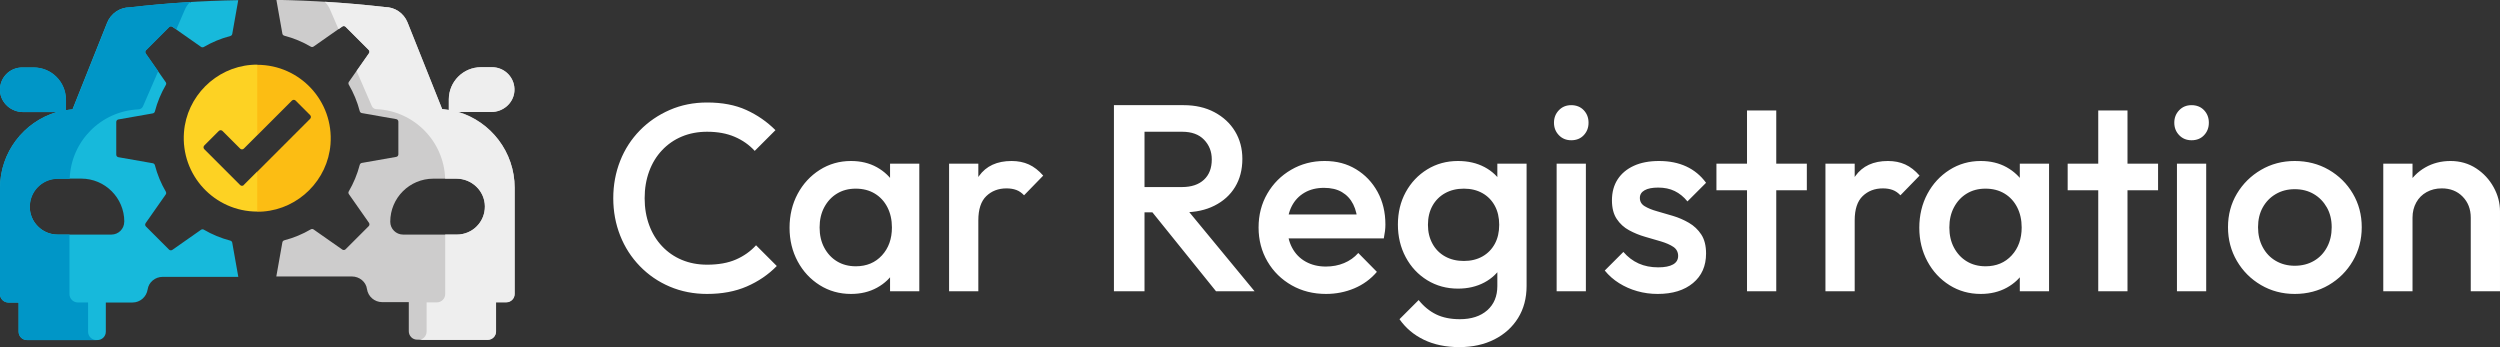
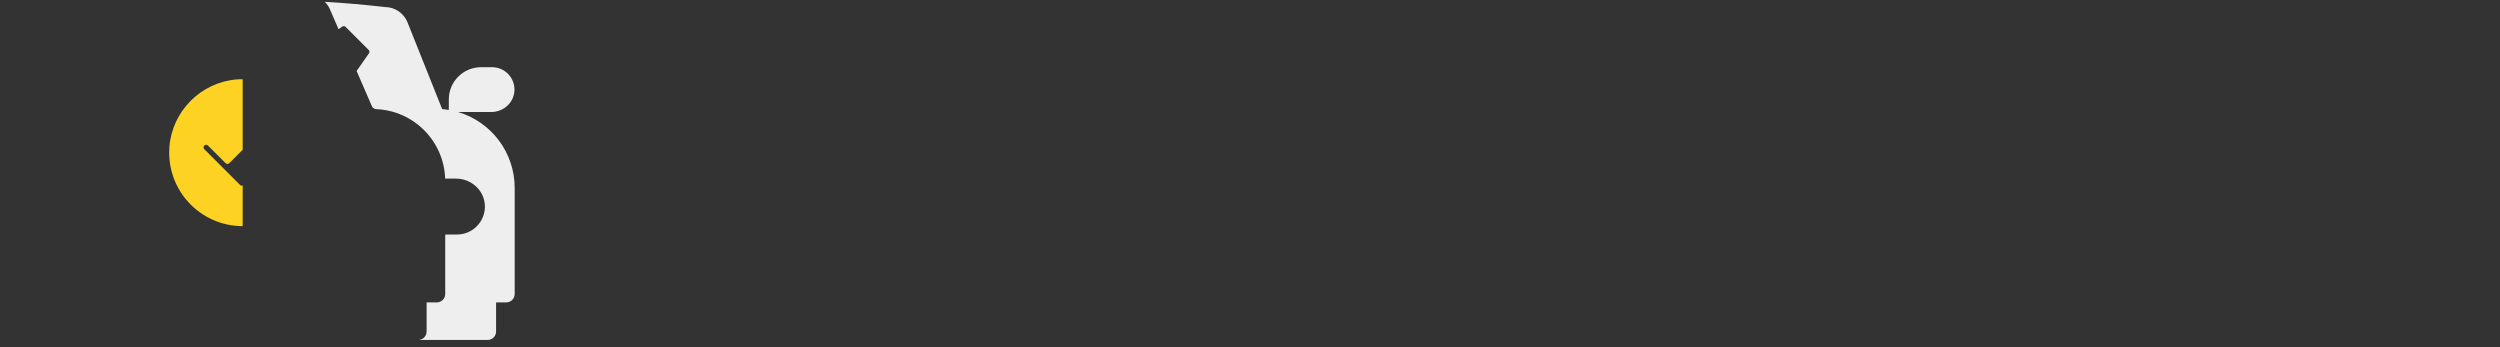
<svg xmlns="http://www.w3.org/2000/svg" id="Layer_2" viewBox="0 0 376.1 52.22">
  <rect x="0" y="0" width="376.1" height="52.22" fill="#333333" stroke="none" />
  <defs>
    <style>.cls-1{fill:#0096c7;}.cls-2{fill:#fdd223;}.cls-3{fill:#fff;}.cls-4{fill:#fcbd13;}.cls-5{fill:#eee;}.cls-6{fill:#17b9db;}.cls-7{fill:#cdcccc;}</style>
  </defs>
  <g id="Layer_1-2">
-     <path class="cls-7" d="M68.85,16.85h5.06c1.79,0,3.36-1.35,3.48-3.15.13-1.96-1.43-3.59-3.36-3.59h-1.66c-2.68,0-4.85,2.17-4.85,4.85v1.58c-.31-.05-.63-.1-.95-.13h0s-.04-.01-.06-.02l-5.2-13.02c-.56-1.4-1.91-2.31-3.41-2.31h0c-5.42-.63-10.87-.98-16.32-1.08l.9,5.08c.03.15.14.27.29.31,1.42.37,2.76.93,3.99,1.65.13.08.29.07.42-.02l4.31-3.02c.16-.11.37-.09.5.04l3.48,3.48c.13.13.15.34.04.5l-3.02,4.31c-.09.12-.09.29-.02.42.72,1.23,1.28,2.57,1.65,3.99.04.15.16.26.31.29l5.18.91c.19.03.32.2.32.38v4.92c0,.19-.14.35-.32.38l-5.18.91c-.15.03-.27.14-.31.29-.37,1.42-.93,2.76-1.65,3.99-.08.13-.07.29.02.42l3.02,4.31c.11.16.09.37-.04.5l-3.48,3.48c-.13.13-.34.15-.5.04l-4.31-3.02c-.12-.09-.29-.09-.42-.02-1.23.72-2.57,1.28-3.99,1.65-.15.04-.26.16-.29.31l-.91,5.13h11.38c1.11,0,2.11.79,2.26,1.89.16,1.13,1.14,1.97,2.28,1.97h4.01v4.39c0,.69.56,1.26,1.26,1.26h10.6c.69,0,1.26-.56,1.26-1.26v-4.39h1.54c.69,0,1.26-.56,1.26-1.26v-15.96c0-5.37-3.57-9.97-8.55-11.43ZM68.72,35.29h-8.08c-1.07,0-1.93-.87-1.93-1.93h0c0-3.58,2.9-6.48,6.48-6.48h3.54c2.32,0,4.21,1.88,4.21,4.21s-1.88,4.21-4.21,4.21Z" />
-     <path class="cls-6" d="M34.94,36.51c-.03-.15-.14-.27-.29-.31-1.42-.37-2.76-.93-3.99-1.65-.13-.08-.29-.07-.42.02l-4.31,3.02c-.16.11-.37.09-.5-.04l-3.48-3.48c-.13-.13-.15-.34-.04-.5l3.02-4.31c.09-.12.09-.29.02-.42-.72-1.23-1.28-2.57-1.65-3.99-.04-.15-.16-.26-.31-.29l-5.18-.91c-.19-.03-.32-.2-.32-.38v-4.92c0-.19.14-.35.32-.38l5.18-.91c.15-.03.27-.14.31-.29.37-1.42.93-2.76,1.65-3.99.08-.13.07-.29-.02-.42l-3.02-4.31c-.11-.16-.09-.37.04-.5l3.48-3.48c.13-.13.34-.15.5-.04l4.31,3.02c.12.09.29.09.42.02,1.23-.72,2.57-1.28,3.99-1.65.15-.04.26-.16.29-.31l.9-5.08c-5.45.09-10.9.45-16.32,1.08h0c-1.5,0-2.85.92-3.41,2.31l-5.2,13.02s-.04.01-.06.02h0c-.32.03-.64.07-.95.13v-1.58c0-2.68-2.17-4.85-4.85-4.85h-1.66C1.43,10.12-.12,11.75,0,13.71c.12,1.79,1.68,3.15,3.48,3.15h5.06C3.57,18.32,0,22.92,0,28.29v15.96c0,.69.56,1.26,1.26,1.26h1.54v4.39c0,.69.56,1.26,1.26,1.26h10.6c.69,0,1.26-.56,1.26-1.26v-4.39h4.01c1.14,0,2.11-.84,2.28-1.97.16-1.1,1.15-1.89,2.26-1.89h11.38l-.91-5.13ZM18.69,33.36c0,1.07-.87,1.93-1.93,1.93h-8.08c-2.32,0-4.21-1.88-4.21-4.21s1.88-4.21,4.21-4.21h3.54c3.58,0,6.48,2.9,6.48,6.48h0Z" />
    <path class="cls-5" d="M68.85,16.85h5.06c1.79,0,3.36-1.35,3.48-3.15.13-1.96-1.43-3.59-3.36-3.59h-1.66c-2.68,0-4.85,2.17-4.85,4.85v1.58c-.31-.05-.63-.1-.95-.13h0s-.04-.01-.06-.02l-5.2-13.02c-.56-1.4-1.91-2.31-3.41-2.31h0c-3.01-.35-6.02-.61-9.04-.79.34.34.63.75.82,1.23,0,0,.51,1.19,1.25,2.89l.56-.39c.16-.11.37-.09.5.04l3.48,3.48c.13.13.15.34.04.5l-1.86,2.66c1,2.32,1.9,4.4,2.29,5.28.12.28.39.45.69.46,5.63.25,10.15,4.8,10.34,10.45h1.64c2.32,0,4.3,1.81,4.34,4.13.04,2.36-1.86,4.28-4.2,4.28h-1.77v8.95c0,.69-.56,1.26-1.26,1.26h-1.54v4.39c0,.69-.56,1.26-1.26,1.26h10.45c.69,0,1.26-.56,1.26-1.26v-4.39h1.54c.69,0,1.26-.56,1.26-1.26v-15.96c0-5.37-3.57-9.97-8.55-11.43Z" />
-     <path class="cls-1" d="M13.25,49.89v-4.39h-1.54c-.69,0-1.26-.56-1.26-1.26v-8.95h-1.77c-.15,0-.29,0-.43-.02-.05,0-.09-.01-.14-.02-.1-.01-.19-.02-.28-.04-.06-.01-.11-.03-.16-.04-.08-.02-.16-.04-.24-.06-.06-.02-.11-.04-.17-.06-.07-.03-.15-.05-.22-.08-.06-.02-.11-.05-.17-.08-.07-.03-.14-.06-.2-.1-.05-.03-.11-.06-.16-.1-.06-.04-.13-.07-.19-.12-.05-.04-.1-.07-.15-.11-.06-.04-.12-.09-.17-.13-.05-.04-.09-.09-.14-.13-.05-.05-.11-.1-.16-.15-.05-.05-.09-.09-.13-.14-.05-.05-.1-.1-.14-.16-.04-.05-.08-.1-.12-.15-.04-.06-.09-.11-.13-.17-.04-.05-.07-.11-.1-.16-.04-.06-.08-.12-.11-.19-.03-.06-.06-.12-.08-.18-.03-.06-.06-.13-.09-.19-.03-.06-.05-.12-.07-.19-.02-.07-.05-.13-.07-.2-.02-.06-.03-.13-.05-.19-.02-.07-.04-.14-.05-.21-.01-.07-.02-.13-.03-.2-.01-.07-.02-.15-.03-.22,0-.07,0-.14-.01-.21,0-.06,0-.12,0-.19,0-.01,0-.03,0-.04,0-.01,0-.03,0-.04,0-.05,0-.11.01-.16,0-.08,0-.16.02-.24,0-.04.01-.08.02-.12.29-2.04,2.04-3.6,4.16-3.6h1.78c.19-5.65,4.7-10.2,10.34-10.45.3-.01.57-.18.69-.46.39-.88,1.29-2.97,2.29-5.28l-1.86-2.66c-.11-.16-.09-.37.04-.5l3.48-3.48c.13-.13.34-.15.5-.04l.56.39c.74-1.7,1.25-2.89,1.25-2.89.19-.47.47-.88.82-1.23-3.02.18-6.03.45-9.04.79h0c-1.5,0-2.85.92-3.41,2.31l-5.2,13.02s-.04.01-.06.02h0c-.32.03-.64.07-.95.13v-1.58c0-2.68-2.17-4.85-4.85-4.85h-1.66C1.43,10.12-.12,11.75,0,13.71c.12,1.79,1.68,3.15,3.48,3.15h5.06C3.57,18.32,0,22.92,0,28.29v15.96c0,.69.56,1.26,1.26,1.26h1.54v4.39c0,.69.56,1.26,1.26,1.26h10.45c-.69,0-1.26-.56-1.26-1.26Z" />
-     <path class="cls-4" d="M38.7,9.74l-2.85,4.86,2.85,5.75,5.22-5.22c.15-.15.4-.15.55,0l2.19,2.19c.15.15.15.4,0,.55l-7.96,7.96-.77,3.68.77,2.34c.3,0,.6,0,.9-.03,5.36-.42,9.7-4.76,10.12-10.12.51-6.51-4.62-11.95-11.02-11.95Z" />
-     <path class="cls-2" d="M36.68,27.84c-.15.15-.4.15-.55,0l-5.4-5.4c-.15-.15-.15-.4,0-.55l2.19-2.19c.15-.15.4-.15.55,0l2.66,2.66c.15.15.4.15.55,0l2.02-2.02v-10.61c-.3,0-.6,0-.9.03-5.36.42-9.7,4.76-10.12,10.12-.51,6.51,4.62,11.95,11.02,11.95v-6.03l-2.02,2.02Z" />
-     <path class="cls-3" d="M106.38,44.22c-2.03,0-3.9-.37-5.62-1.1-1.72-.73-3.22-1.76-4.5-3.08-1.28-1.32-2.27-2.85-2.96-4.6s-1.04-3.62-1.04-5.62.35-3.87,1.04-5.62c.69-1.75,1.68-3.27,2.96-4.58,1.28-1.31,2.78-2.33,4.5-3.08,1.72-.75,3.59-1.12,5.62-1.12,2.27,0,4.23.37,5.88,1.12s3.12,1.76,4.4,3.04l-3.12,3.12c-.83-.91-1.83-1.61-3.02-2.12-1.19-.51-2.57-.76-4.14-.76-1.39,0-2.65.24-3.8.72s-2.14,1.17-2.98,2.06c-.84.89-1.49,1.95-1.94,3.18-.45,1.23-.68,2.57-.68,4.04s.23,2.81.68,4.04c.45,1.23,1.1,2.29,1.94,3.18.84.89,1.83,1.58,2.98,2.06s2.41.72,3.8.72c1.71,0,3.15-.26,4.34-.78s2.19-1.23,3.02-2.14l3.12,3.12c-1.28,1.31-2.79,2.33-4.52,3.08-1.73.75-3.72,1.12-5.96,1.12ZM128.02,44.22c-1.73,0-3.3-.44-4.7-1.32-1.4-.88-2.51-2.07-3.32-3.58-.81-1.51-1.22-3.19-1.22-5.06s.41-3.59,1.22-5.1c.81-1.51,1.92-2.71,3.32-3.6,1.4-.89,2.97-1.34,4.7-1.34,1.47,0,2.77.31,3.9.94,1.13.63,2.03,1.49,2.7,2.58.67,1.09,1,2.33,1,3.72v5.52c0,1.39-.33,2.63-.98,3.72-.65,1.09-1.55,1.95-2.7,2.58-1.15.63-2.45.94-3.92.94ZM128.74,40.06c1.63,0,2.94-.55,3.94-1.64,1-1.09,1.5-2.49,1.5-4.2,0-1.15-.23-2.16-.68-3.04-.45-.88-1.09-1.57-1.9-2.06-.81-.49-1.77-.74-2.86-.74s-2.01.25-2.82.74c-.81.49-1.45,1.18-1.92,2.06-.47.88-.7,1.89-.7,3.04s.23,2.16.7,3.04c.47.88,1.11,1.57,1.92,2.06.81.49,1.75.74,2.82.74ZM133.9,43.82v-5.16l.76-4.68-.76-4.64v-4.72h4.4v19.2h-4.4ZM142.78,43.82v-19.2h4.4v19.2h-4.4ZM147.18,33.14l-1.52-.76c0-2.43.54-4.39,1.62-5.9,1.08-1.51,2.71-2.26,4.9-2.26.96,0,1.83.17,2.6.52.77.35,1.49.91,2.16,1.68l-2.88,2.96c-.35-.37-.73-.64-1.16-.8-.43-.16-.92-.24-1.48-.24-1.23,0-2.24.39-3.04,1.16s-1.2,1.99-1.2,3.64ZM167.58,43.82V15.82h4.6v28h-4.6ZM170.74,31.94v-3.8h7.08c1.41,0,2.51-.37,3.3-1.1.79-.73,1.18-1.75,1.18-3.06,0-1.17-.39-2.16-1.16-2.96-.77-.8-1.87-1.2-3.28-1.2h-7.12v-4h7.32c1.76,0,3.31.35,4.64,1.06,1.33.71,2.37,1.67,3.1,2.88.73,1.21,1.1,2.59,1.1,4.14,0,1.63-.37,3.04-1.1,4.24-.73,1.2-1.77,2.13-3.1,2.8s-2.88,1-4.64,1h-7.32ZM182.94,43.82l-9.8-12.16,4.28-1.56,11.32,13.72h-5.8ZM199.5,44.22c-1.92,0-3.65-.43-5.18-1.3-1.53-.87-2.75-2.06-3.64-3.58s-1.34-3.23-1.34-5.12.44-3.59,1.32-5.1c.88-1.51,2.07-2.7,3.58-3.58,1.51-.88,3.18-1.32,5.02-1.32s3.37.41,4.74,1.24c1.37.83,2.45,1.96,3.24,3.4.79,1.44,1.18,3.08,1.18,4.92,0,.32-.02.65-.06.98-.04.33-.1.7-.18,1.1h-15.76v-3.6h13.48l-1.64,1.44c-.05-1.17-.28-2.16-.68-2.96-.4-.8-.97-1.41-1.7-1.84-.73-.43-1.63-.64-2.7-.64-1.12,0-2.09.24-2.92.72-.83.48-1.47,1.15-1.92,2.02-.45.87-.68,1.9-.68,3.1s.24,2.25.72,3.16c.48.91,1.16,1.61,2.04,2.1.88.49,1.89.74,3.04.74.99,0,1.9-.17,2.74-.52.84-.35,1.55-.85,2.14-1.52l2.8,2.84c-.93,1.09-2.07,1.92-3.4,2.48-1.33.56-2.75.84-4.24.84ZM219.34,43.42c-1.71,0-3.25-.42-4.62-1.26-1.37-.84-2.45-1.99-3.24-3.46-.79-1.47-1.18-3.11-1.18-4.92s.39-3.44,1.18-4.88c.79-1.44,1.87-2.58,3.24-3.42,1.37-.84,2.91-1.26,4.62-1.26,1.52,0,2.85.31,4,.92,1.15.61,2.04,1.46,2.68,2.54s.96,2.34.96,3.78v4.72c0,1.41-.33,2.67-.98,3.76-.65,1.09-1.55,1.95-2.7,2.56-1.15.61-2.47.92-3.96.92ZM219.54,52.22c-2.03,0-3.8-.37-5.32-1.1-1.52-.73-2.75-1.77-3.68-3.1l2.88-2.88c.77.96,1.65,1.68,2.64,2.16.99.48,2.17.72,3.56.72,1.73,0,3.11-.45,4.12-1.34,1.01-.89,1.52-2.11,1.52-3.66v-4.72l.76-4.24-.76-4.28v-5.16h4.4v18.4c0,1.84-.43,3.45-1.28,4.82-.85,1.37-2.04,2.45-3.56,3.22-1.52.77-3.28,1.16-5.28,1.16ZM220.22,39.26c1.07,0,2-.23,2.8-.68.8-.45,1.42-1.09,1.86-1.9.44-.81.66-1.77.66-2.86s-.22-2.05-.66-2.86c-.44-.81-1.06-1.45-1.86-1.9-.8-.45-1.73-.68-2.8-.68s-2.01.23-2.82.68c-.81.45-1.45,1.09-1.9,1.9-.45.81-.68,1.77-.68,2.86s.23,2.01.68,2.84c.45.83,1.09,1.47,1.9,1.92.81.45,1.75.68,2.82.68ZM236.38,21.1c-.75,0-1.37-.25-1.86-.76-.49-.51-.74-1.13-.74-1.88s.25-1.37.74-1.88c.49-.51,1.11-.76,1.86-.76s1.4.25,1.88.76c.48.51.72,1.13.72,1.88s-.24,1.37-.72,1.88c-.48.51-1.11.76-1.88.76ZM234.18,43.82v-19.2h4.4v19.2h-4.4ZM249.38,44.22c-1.07,0-2.09-.14-3.08-.42s-1.89-.68-2.72-1.2c-.83-.52-1.55-1.15-2.16-1.9l2.8-2.8c.67.77,1.43,1.35,2.3,1.74.87.39,1.85.58,2.94.58.99,0,1.73-.15,2.24-.44.51-.29.76-.72.76-1.28s-.24-1.04-.72-1.36c-.48-.32-1.1-.59-1.86-.82-.76-.23-1.56-.46-2.4-.7-.84-.24-1.64-.57-2.4-.98-.76-.41-1.38-.98-1.86-1.7-.48-.72-.72-1.65-.72-2.8,0-1.23.29-2.28.86-3.16.57-.88,1.39-1.56,2.44-2.04s2.31-.72,3.78-.72c1.55,0,2.91.27,4.1.82,1.19.55,2.18,1.37,2.98,2.46l-2.8,2.8c-.56-.69-1.2-1.21-1.92-1.56-.72-.35-1.55-.52-2.48-.52-.88,0-1.56.13-2.04.4-.48.27-.72.65-.72,1.16,0,.53.24.95.72,1.24.48.29,1.1.55,1.86.76.76.21,1.56.45,2.4.7.84.25,1.64.6,2.4,1.04.76.44,1.38,1.03,1.86,1.76.48.73.72,1.69.72,2.86,0,1.87-.65,3.35-1.96,4.44-1.31,1.09-3.08,1.64-5.32,1.64ZM258.22,28.62v-4h13.6v4h-13.6ZM262.82,43.82v-27.2h4.4v27.2h-4.4ZM274.62,43.82v-19.2h4.4v19.2h-4.4ZM279.02,33.14l-1.52-.76c0-2.43.54-4.39,1.62-5.9,1.08-1.51,2.71-2.26,4.9-2.26.96,0,1.83.17,2.6.52.77.35,1.49.91,2.16,1.68l-2.88,2.96c-.35-.37-.73-.64-1.16-.8-.43-.16-.92-.24-1.48-.24-1.23,0-2.24.39-3.04,1.16s-1.2,1.99-1.2,3.64ZM297.98,44.22c-1.73,0-3.3-.44-4.7-1.32-1.4-.88-2.51-2.07-3.32-3.58-.81-1.51-1.22-3.19-1.22-5.06s.41-3.59,1.22-5.1c.81-1.51,1.92-2.71,3.32-3.6,1.4-.89,2.97-1.34,4.7-1.34,1.47,0,2.77.31,3.9.94,1.13.63,2.03,1.49,2.7,2.58.67,1.09,1,2.33,1,3.72v5.52c0,1.39-.33,2.63-.98,3.72-.65,1.09-1.55,1.95-2.7,2.58-1.15.63-2.45.94-3.92.94ZM298.7,40.06c1.63,0,2.94-.55,3.94-1.64,1-1.09,1.5-2.49,1.5-4.2,0-1.15-.23-2.16-.68-3.04-.45-.88-1.09-1.57-1.9-2.06-.81-.49-1.77-.74-2.86-.74s-2.01.25-2.82.74c-.81.49-1.45,1.18-1.92,2.06-.47.88-.7,1.89-.7,3.04s.23,2.16.7,3.04c.47.88,1.11,1.57,1.92,2.06.81.49,1.75.74,2.82.74ZM303.86,43.82v-5.16l.76-4.68-.76-4.64v-4.72h4.4v19.2h-4.4ZM311.06,28.62v-4h13.6v4h-13.6ZM315.66,43.82v-27.2h4.4v27.2h-4.4ZM329.7,21.1c-.75,0-1.37-.25-1.86-.76-.49-.51-.74-1.13-.74-1.88s.25-1.37.74-1.88c.49-.51,1.11-.76,1.86-.76s1.4.25,1.88.76c.48.51.72,1.13.72,1.88s-.24,1.37-.72,1.88c-.48.51-1.11.76-1.88.76ZM327.5,43.82v-19.2h4.4v19.2h-4.4ZM345.22,44.22c-1.87,0-3.56-.45-5.08-1.34-1.52-.89-2.73-2.1-3.62-3.62s-1.34-3.21-1.34-5.08.45-3.55,1.34-5.04c.89-1.49,2.1-2.69,3.62-3.58,1.52-.89,3.21-1.34,5.08-1.34s3.6.44,5.12,1.32c1.52.88,2.73,2.07,3.62,3.58.89,1.51,1.34,3.19,1.34,5.06s-.45,3.56-1.34,5.08c-.89,1.52-2.1,2.73-3.62,3.62-1.52.89-3.23,1.34-5.12,1.34ZM345.22,39.98c1.09,0,2.06-.25,2.9-.74.84-.49,1.49-1.18,1.96-2.06.47-.88.7-1.88.7-3s-.24-2.11-.72-2.96c-.48-.85-1.13-1.53-1.96-2.02-.83-.49-1.79-.74-2.88-.74s-2.02.25-2.86.74c-.84.49-1.49,1.17-1.96,2.02-.47.85-.7,1.84-.7,2.96s.23,2.12.7,3c.47.88,1.12,1.57,1.96,2.06.84.49,1.79.74,2.86.74ZM358.54,43.82v-19.2h4.4v19.2h-4.4ZM371.7,43.82v-11.08c0-1.28-.41-2.33-1.22-3.16s-1.86-1.24-3.14-1.24c-.85,0-1.61.19-2.28.56-.67.37-1.19.89-1.56,1.56-.37.67-.56,1.43-.56,2.28l-1.72-.96c0-1.47.32-2.77.96-3.9.64-1.13,1.53-2.03,2.66-2.68,1.13-.65,2.41-.98,3.82-.98s2.72.37,3.84,1.1c1.12.73,2,1.68,2.64,2.84.64,1.16.96,2.37.96,3.62v12.04h-4.4Z" />
+     <path class="cls-2" d="M36.68,27.84c-.15.15-.4.15-.55,0l-5.4-5.4c-.15-.15-.15-.4,0-.55c.15-.15.4-.15.55,0l2.66,2.66c.15.15.4.15.55,0l2.02-2.02v-10.61c-.3,0-.6,0-.9.03-5.36.42-9.7,4.76-10.12,10.12-.51,6.51,4.62,11.95,11.02,11.95v-6.03l-2.02,2.02Z" />
  </g>
</svg>